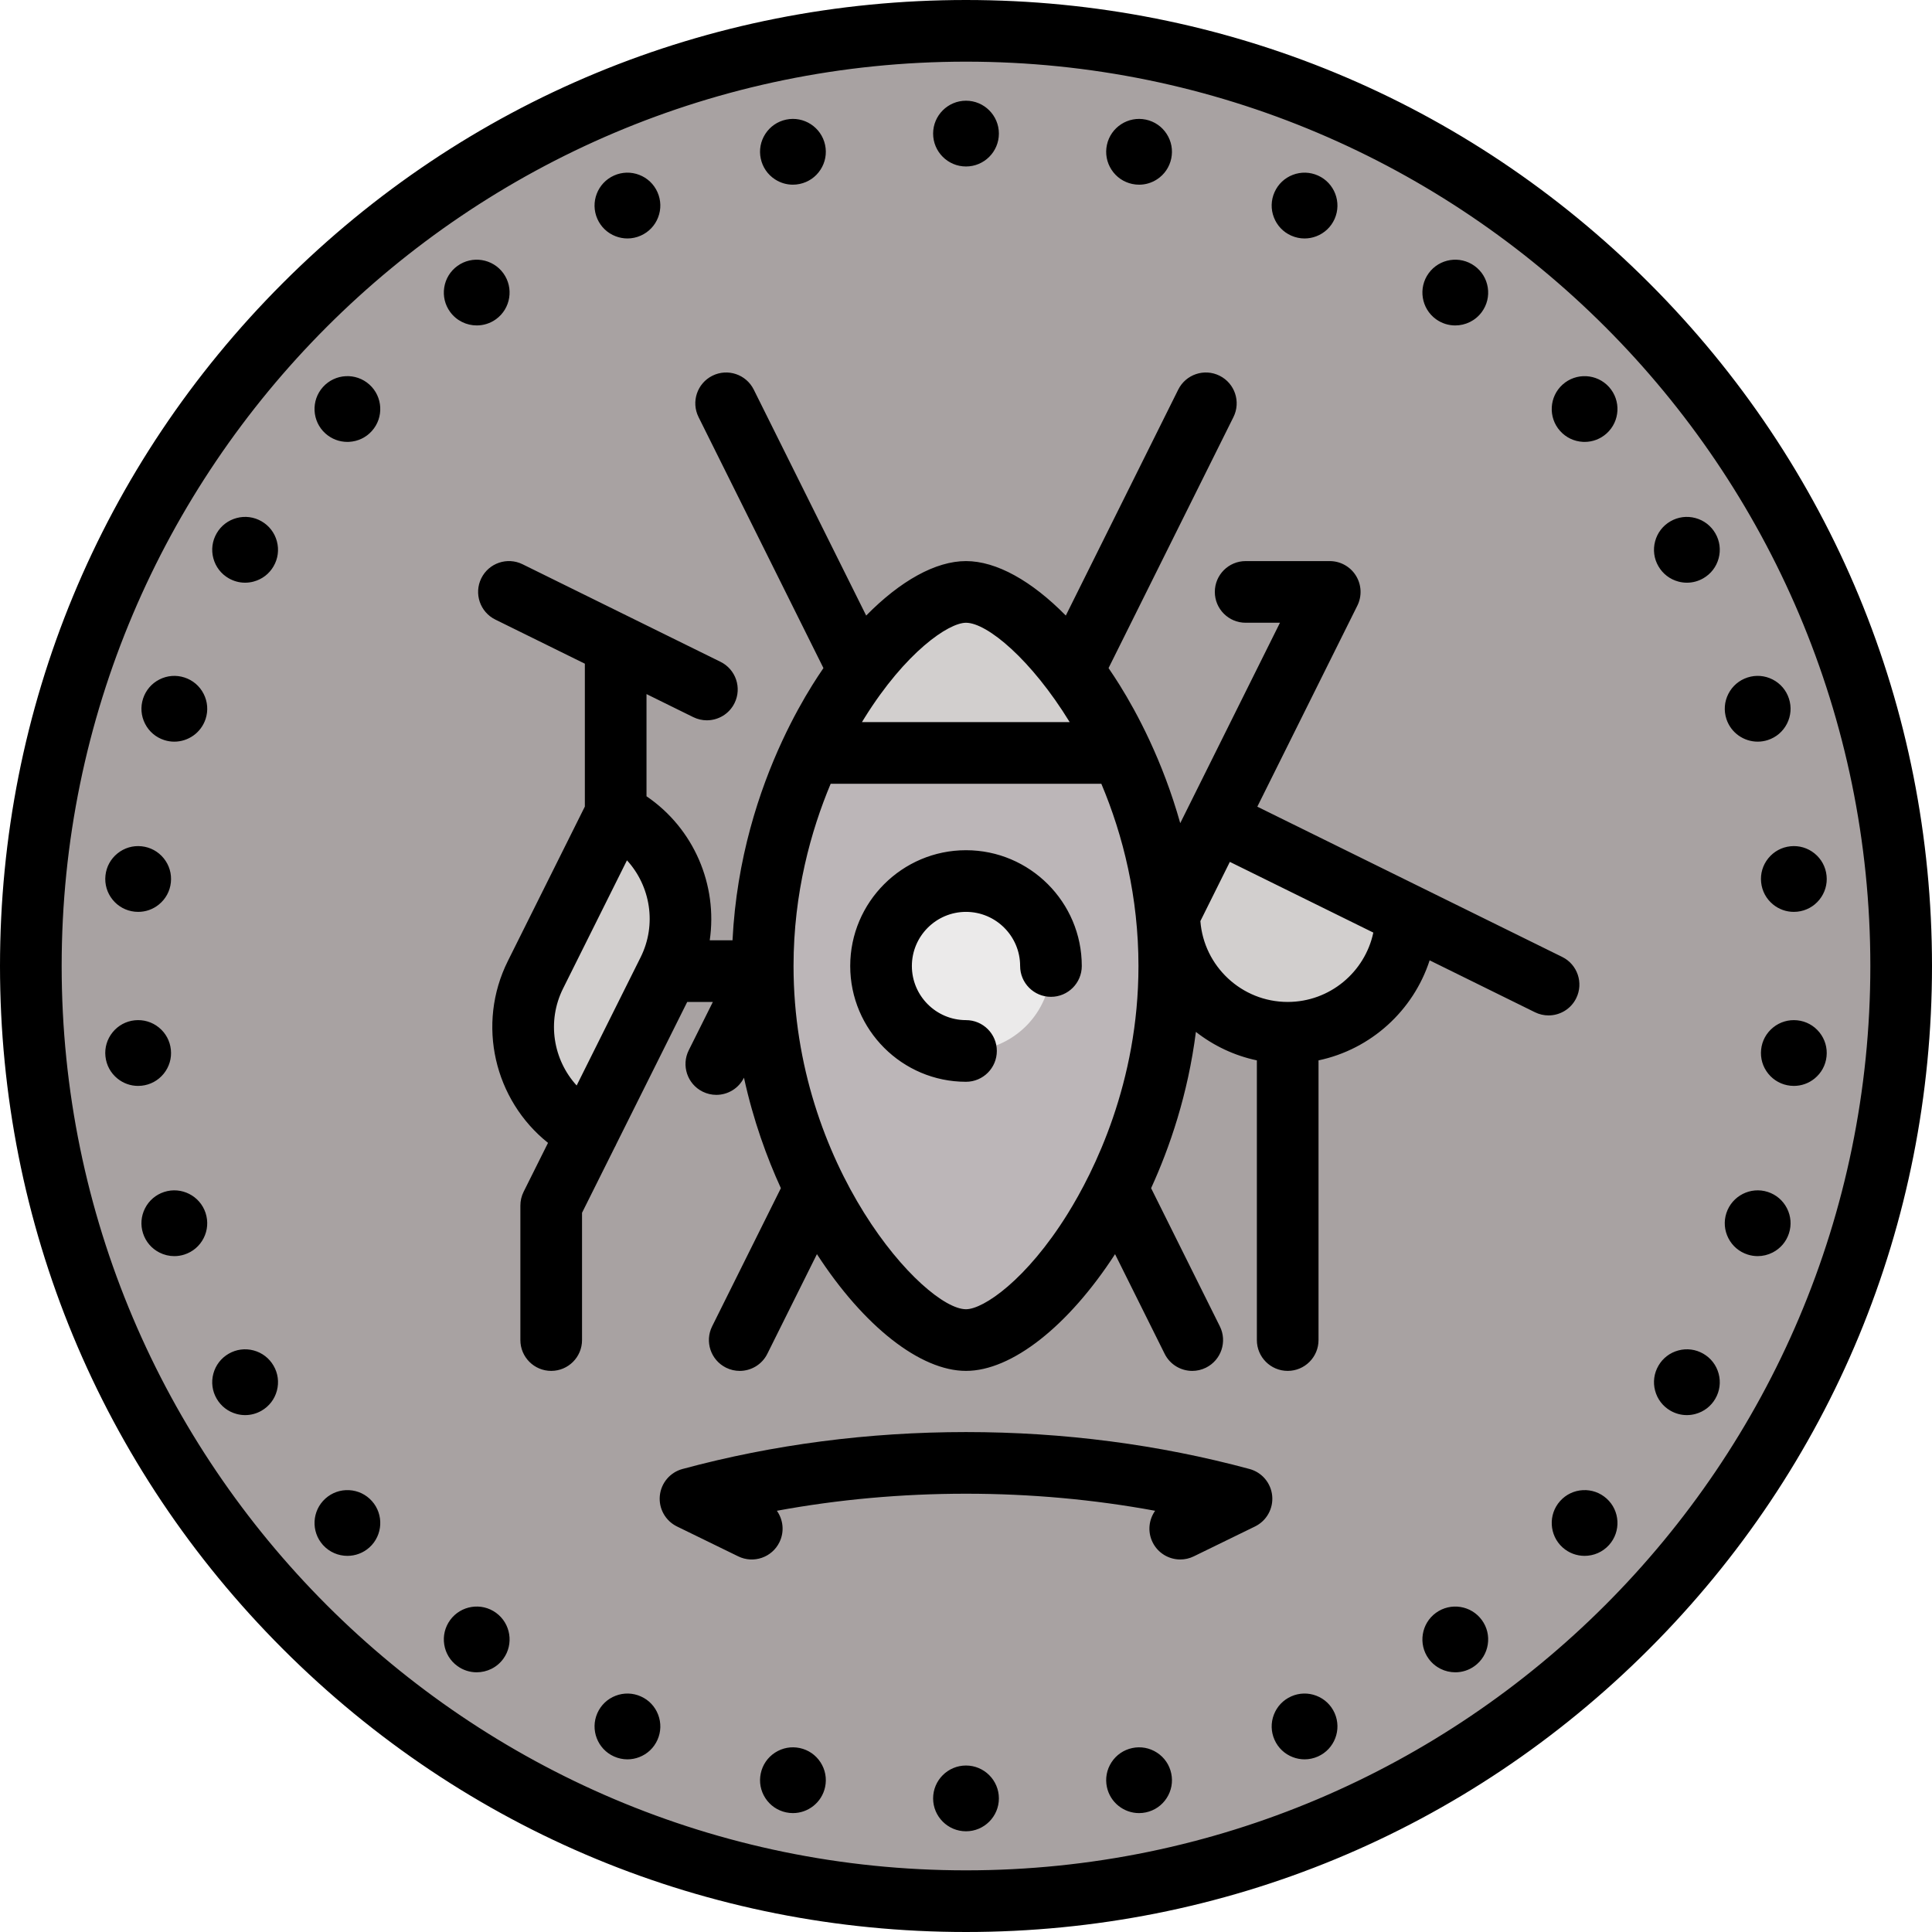
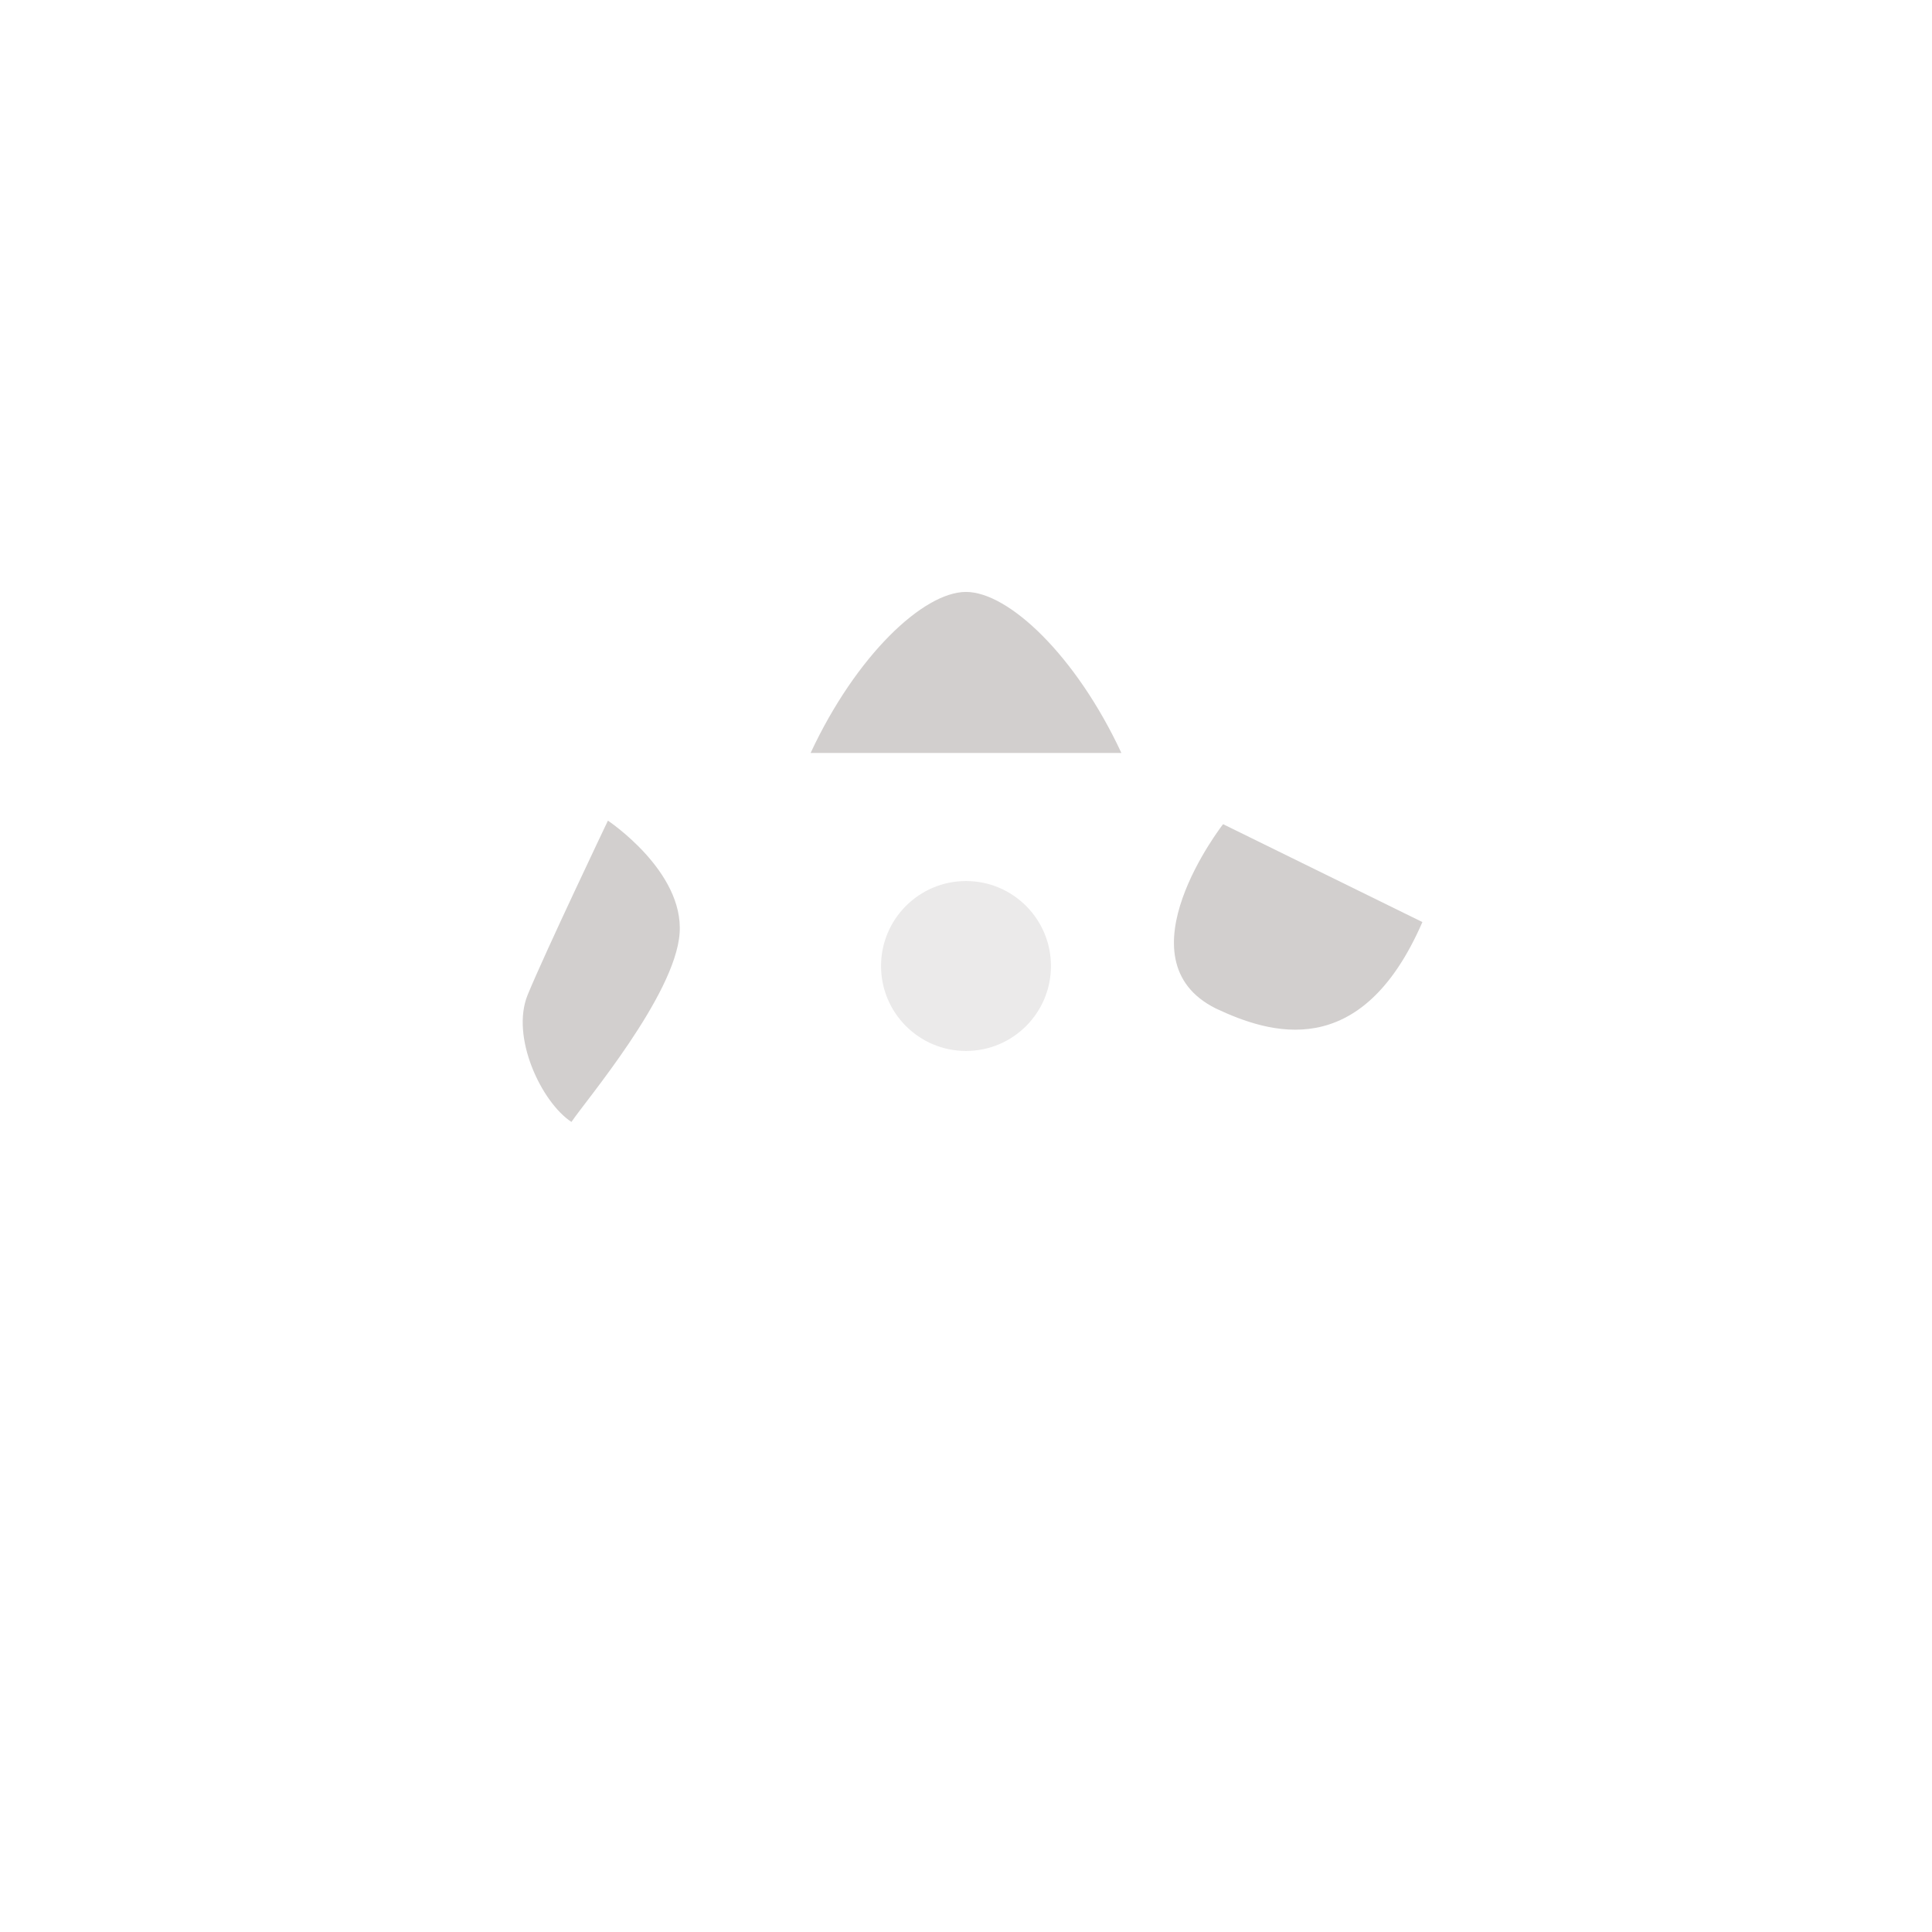
<svg xmlns="http://www.w3.org/2000/svg" height="800px" width="800px" version="1.1" id="Layer_1" viewBox="0 0 512 512" xml:space="preserve">
-   <circle style="fill:#A8A2A2;" cx="256" cy="256" r="247.83" />
  <path style="fill:#D2CFCE;" d="M297.178,199.538h-82.356c12.016-25.785,29.881-42.67,41.178-42.67  C267.297,156.868,285.162,173.753,297.178,199.538z" />
-   <path style="fill:#BCB6B8;" d="M297.178,199.538c7.484,16.014,12.702,35.48,12.702,56.462c0,54.751-35.557,99.132-53.88,99.132  c-18.323,0-53.88-44.381-53.88-99.132c0-20.981,5.218-40.448,12.702-56.462H297.178z" />
  <circle style="fill:#EBEAEA;" cx="256" cy="256" r="22.514" />
  <g>
    <path style="fill:#D2CFCE;" d="M161.105,217.479c0,0-16.641,34.899-21.256,46.133s3.69,28.549,11.588,33.714   c3.645-5.468,27.462-33.503,28.665-49.964C181.308,230.902,161.105,217.479,161.105,217.479z" />
    <path style="fill:#D2CFCE;" d="M324.13,218.414l52.821,25.941c-16.318,37.582-40.667,29.511-54.718,22.914   C296.133,254.293,324.13,218.414,324.13,218.414z" />
  </g>
-   <path d="M437.019,74.981C388.667,26.628,324.38,0,256,0S123.333,26.628,74.981,74.981C26.628,123.332,0,187.62,0,256  s26.628,132.668,74.981,181.019C123.333,485.372,187.62,512,256,512s132.667-26.628,181.019-74.981  C485.372,388.668,512,324.38,512,256S485.372,123.332,437.019,74.981z M256,495.66c-132.149,0-239.66-107.51-239.66-239.66  S123.851,16.34,256,16.34S495.66,123.851,495.66,256S388.149,495.66,256,495.66z M247.285,35.404c0-4.805,3.91-8.715,8.715-8.715  c4.805,0,8.715,3.91,8.715,8.715s-3.91,8.715-8.715,8.715C251.195,44.119,247.285,40.209,247.285,35.404z M201.607,42.016  c-0.479-2.252-0.05-4.581,1.216-6.533c1.267-1.953,3.219-3.296,5.497-3.782c4.701-1,9.336,2.008,10.338,6.706  c0.486,2.278,0.056,4.609-1.214,6.563c-1.269,1.954-3.222,3.296-5.502,3.779c-0.607,0.13-1.218,0.193-1.826,0.193  c-1.667,0-3.303-0.481-4.737-1.415C203.425,46.255,202.086,44.298,201.607,42.016z M158.313,58.018  c-1.952-4.387,0.028-9.547,4.415-11.503c2.126-0.948,4.495-1.011,6.669-0.178c2.175,0.834,3.894,2.466,4.841,4.595  c0.946,2.128,1.008,4.495,0.172,6.668c-0.836,2.175-2.47,3.893-4.598,4.839c-1.127,0.502-2.328,0.755-3.532,0.755  c-1.055,0-2.111-0.194-3.126-0.583C160.978,61.778,159.259,60.147,158.313,58.018z M119.282,82.65  c-1.358-1.858-1.917-4.166-1.555-6.471c0.364-2.305,1.605-4.33,3.495-5.7c3.89-2.823,9.351-1.949,12.17,1.94  c2.817,3.886,1.952,9.341-1.93,12.164c-1.547,1.122-3.34,1.661-5.116,1.661C123.645,86.245,120.983,84.996,119.282,82.65z   M85.587,102.562c3.215-3.571,8.736-3.863,12.309-0.648c0.002,0.002,0.005,0.004,0.008,0.007c3.563,3.216,3.85,8.733,0.639,12.301  c-1.551,1.729-3.692,2.751-6.019,2.874c-0.158,0.008-0.313,0.012-0.47,0.012c-2.158,0-4.211-0.788-5.827-2.245  C82.664,111.656,82.373,106.134,85.587,102.562z M56.538,147.949c-0.601-2.251-0.289-4.601,0.88-6.617  c1.15-1.998,3.03-3.443,5.28-4.047c2.248-0.606,4.601-0.295,6.619,0.869c2.018,1.165,3.461,3.047,4.062,5.299  c0.601,2.251,0.289,4.601-0.88,6.617c-1.15,1.998-3.03,3.443-5.28,4.047c-0.752,0.203-1.516,0.302-2.275,0.302  c-1.511,0-3.001-0.397-4.344-1.172C58.582,152.084,57.139,150.201,56.538,147.949z M53.966,183.876  c1.056,2.071,1.243,4.428,0.526,6.64c-1.207,3.691-4.633,6.032-8.302,6.032c-0.89,0-1.793-0.137-2.685-0.427  c-2.205-0.714-4.01-2.253-5.069-4.33c-1.056-2.071-1.243-4.428-0.526-6.64c0.717-2.217,2.254-4.021,4.331-5.081  c2.072-1.057,4.429-1.245,6.643-0.528C51.102,180.258,52.906,181.797,53.966,183.876z M29.837,238.421  c-1.466-1.813-2.136-4.086-1.889-6.403c0.236-2.291,1.367-4.379,3.18-5.848c1.808-1.464,4.072-2.141,6.392-1.896  c2.319,0.243,4.403,1.375,5.871,3.187c1.465,1.813,2.136,4.086,1.889,6.404c-0.236,2.289-1.365,4.374-3.173,5.841  c-1.568,1.272-3.484,1.95-5.476,1.95c-0.306,0-0.613-0.016-0.924-0.048C33.385,241.365,31.301,240.233,29.837,238.421z   M37.519,287.727c-0.31,0.033-0.621,0.049-0.93,0.049c-1.978,0-3.893-0.674-5.462-1.946c-1.813-1.468-2.943-3.557-3.183-5.878  c-0.244-2.288,0.427-4.561,1.892-6.374c1.465-1.813,3.548-2.945,5.866-3.187c0.001,0,0.002,0,0.003,0  c2.314-0.237,4.591,0.432,6.4,1.902c1.808,1.468,2.937,3.553,3.175,5.871c0.245,2.29-0.427,4.563-1.891,6.376  C41.922,286.352,39.838,287.484,37.519,287.727z M54.484,321.459c0.724,2.238,0.537,4.595-0.519,6.666  c-1.06,2.077-2.864,3.617-5.083,4.335c-0.88,0.287-1.787,0.428-2.689,0.428c-1.357,0-2.707-0.321-3.954-0.956  c-2.076-1.059-3.613-2.863-4.331-5.081c-0.716-2.211-0.528-4.569,0.526-6.64c1.058-2.073,2.857-3.61,5.069-4.33  C48.069,314.397,52.993,316.9,54.484,321.459z M72.511,361.95c1.157,1.995,1.47,4.344,0.868,6.596  c-0.601,2.252-2.044,4.133-4.062,5.299c-1.343,0.776-2.835,1.172-4.344,1.172c-0.758,0-1.522-0.1-2.275-0.302  c-2.25-0.605-4.13-2.049-5.291-4.069c-1.157-1.995-1.47-4.344-0.868-6.596c0.601-2.252,2.044-4.133,4.062-5.299  c2.019-1.166,4.368-1.475,6.619-0.869C69.47,358.486,71.349,359.931,72.511,361.95z M98.55,397.785  c3.203,3.56,2.917,9.078-0.647,12.295c-1.667,1.5-3.756,2.239-5.836,2.239c-2.386,0-4.762-0.972-6.48-2.88  c-3.211-3.569-2.925-9.084,0.641-12.3l0,0c1.732-1.563,3.963-2.352,6.295-2.232C94.851,395.027,96.991,396.049,98.55,397.785z   M133.387,439.588c-1.698,2.343-4.361,3.589-7.059,3.589c-1.773,0-3.563-0.538-5.106-1.657c-1.89-1.369-3.131-3.393-3.495-5.7  c-0.363-2.305,0.196-4.612,1.572-6.497c2.826-3.868,8.273-4.729,12.152-1.915C135.347,430.241,136.211,435.701,133.387,439.588z   M174.411,454.399c0.836,2.173,0.773,4.54-0.172,6.668c-0.947,2.129-2.666,3.76-4.841,4.595c-1.014,0.389-2.07,0.583-3.124,0.583  c-1.206,0-2.41-0.254-3.545-0.759c-4.386-1.954-6.367-7.115-4.415-11.503c0.947-2.129,2.666-3.76,4.841-4.595  c2.173-0.833,4.543-0.771,6.669,0.178C171.942,450.504,173.576,452.223,174.411,454.399z M217.444,467.029  c1.269,1.954,1.701,4.286,1.214,6.563c-0.873,4.088-4.499,6.898-8.521,6.898c-0.6,0-1.207-0.062-1.817-0.192  c-2.278-0.485-4.23-1.828-5.497-3.782c-1.263-1.947-1.694-4.268-1.215-6.538c0.479-2.28,1.819-4.235,3.772-5.507  c1.955-1.272,4.288-1.706,6.57-1.22C214.222,463.733,216.175,465.075,217.444,467.029z M264.715,476.596  c0,4.805-3.91,8.715-8.715,8.715c-4.805,0-8.715-3.91-8.715-8.715s3.91-8.715,8.715-8.715  C260.805,467.881,264.715,471.791,264.715,476.596z M310.393,469.984c0.479,2.252,0.05,4.581-1.216,6.533  c-1.267,1.953-3.219,3.296-5.497,3.782c-0.61,0.13-1.218,0.192-1.817,0.192c-4.022,0-7.648-2.808-8.521-6.898  c-0.486-2.278-0.056-4.609,1.214-6.563c1.269-1.954,3.222-3.296,5.502-3.779c2.271-0.484,4.607-0.051,6.561,1.222  C308.575,465.745,309.914,467.702,310.393,469.984z M353.687,453.982c1.952,4.387-0.028,9.547-4.415,11.503  c-1.135,0.505-2.338,0.759-3.545,0.759c-1.054,0-2.111-0.194-3.124-0.583c-2.175-0.834-3.894-2.466-4.841-4.595  c-0.946-2.128-1.008-4.495-0.172-6.668c0.836-2.175,2.47-3.893,4.598-4.839c2.114-0.942,4.485-1.007,6.658-0.172  C351.022,450.222,352.741,451.853,353.687,453.982z M392.718,429.35c1.358,1.858,1.917,4.166,1.555,6.471  c-0.364,2.306-1.605,4.33-3.495,5.7c-1.541,1.118-3.331,1.656-5.104,1.656c-2.701,0-5.365-1.248-7.067-3.596  c-2.817-3.886-1.952-9.341,1.93-12.164C384.437,424.587,389.898,425.46,392.718,429.35z M426.413,409.438  c-1.719,1.909-4.097,2.881-6.483,2.881c-2.077,0-4.162-0.736-5.826-2.233c-0.002-0.002-0.005-0.004-0.008-0.007  c-3.563-3.216-3.85-8.735-0.639-12.301c1.551-1.728,3.692-2.751,6.019-2.874c2.324-0.121,4.563,0.67,6.295,2.232  C429.336,400.344,429.627,405.866,426.413,409.438z M455.462,364.051c0.601,2.251,0.289,4.601-0.88,6.617  c-1.15,1.998-3.03,3.443-5.28,4.047c-0.752,0.203-1.516,0.302-2.275,0.302c-1.511,0-3.001-0.397-4.344-1.172  c-2.019-1.166-3.461-3.047-4.062-5.299c-0.601-2.251-0.289-4.601,0.88-6.617c1.15-1.998,3.03-3.443,5.28-4.047  c2.248-0.606,4.6-0.295,6.619,0.869C453.418,359.916,454.861,361.799,455.462,364.051z M473.564,320.21  c1.056,2.071,1.243,4.428,0.526,6.64c-0.717,2.217-2.254,4.021-4.331,5.081c-1.245,0.635-2.593,0.956-3.951,0.956  c-0.902,0-1.808-0.142-2.692-0.428c-2.219-0.718-4.023-2.257-5.083-4.335c-1.056-2.071-1.243-4.428-0.526-6.64  c1.5-4.585,6.422-7.085,10.987-5.605C470.7,316.594,472.504,318.133,473.564,320.21z M482.163,273.579  c1.466,1.813,2.136,4.086,1.889,6.403c-0.236,2.291-1.367,4.379-3.18,5.848c-1.566,1.269-3.479,1.945-5.469,1.945  c-0.306,0-0.614-0.016-0.925-0.048c-2.319-0.243-4.403-1.375-5.871-3.187c-1.465-1.813-2.136-4.086-1.889-6.404  c0.236-2.289,1.365-4.374,3.173-5.841c1.809-1.468,4.076-2.138,6.4-1.902C478.615,270.634,480.699,271.767,482.163,273.579z   M474.481,224.273c2.297-0.243,4.58,0.426,6.392,1.895c1.813,1.468,2.943,3.557,3.183,5.878c0.244,2.288-0.427,4.561-1.892,6.374  c-1.465,1.813-3.548,2.945-5.866,3.187c-0.001,0-0.002,0-0.003,0c-0.308,0.032-0.617,0.048-0.924,0.048  c-1.992,0-3.909-0.678-5.476-1.95c-1.808-1.468-2.937-3.553-3.175-5.871c-0.245-2.29,0.427-4.563,1.891-6.376  C470.078,225.648,472.162,224.516,474.481,224.273z M457.516,190.541c-0.724-2.238-0.537-4.595,0.519-6.666  c1.06-2.077,2.864-3.617,5.083-4.335c2.204-0.717,4.567-0.529,6.643,0.528c2.076,1.059,3.613,2.863,4.331,5.081  c0.716,2.211,0.528,4.569-0.526,6.64c-1.058,2.073-2.857,3.61-5.069,4.33c-0.891,0.29-1.796,0.428-2.687,0.428  C462.139,196.547,458.716,194.21,457.516,190.541z M454.594,141.354c1.157,1.995,1.47,4.344,0.868,6.596  c-0.601,2.252-2.044,4.133-4.062,5.299c-1.343,0.776-2.835,1.172-4.344,1.172c-0.758,0-1.522-0.1-2.275-0.302  c-2.25-0.605-4.13-2.049-5.291-4.069c-1.157-1.995-1.47-4.344-0.868-6.596c0.601-2.252,2.044-4.133,4.062-5.299  c2.017-1.166,4.368-1.475,6.619-0.869C451.552,137.89,453.432,139.335,454.594,141.354z M413.45,114.215  c-3.203-3.56-2.917-9.078,0.647-12.293c3.58-3.222,9.101-2.93,12.316,0.641c3.211,3.569,2.925,9.084-0.641,12.3l0,0  c-1.614,1.456-3.668,2.245-5.827,2.245c-0.157,0-0.312-0.004-0.47-0.012C417.149,116.973,415.009,115.951,413.45,114.215z   M378.613,72.412c2.813-3.884,8.275-4.755,12.165-1.934c1.89,1.369,3.131,3.394,3.495,5.7c0.363,2.305-0.196,4.612-1.572,6.497  c-1.703,2.332-4.359,3.571-7.049,3.571c-1.773,0-3.562-0.538-5.104-1.656C376.653,81.759,375.789,76.299,378.613,72.412z   M337.589,57.601c-0.836-2.173-0.773-4.54,0.172-6.668c0.947-2.129,2.666-3.76,4.841-4.595c2.174-0.833,4.543-0.771,6.669,0.178  c4.386,1.954,6.367,7.115,4.415,11.503c-0.947,2.129-2.666,3.76-4.841,4.595c-1.014,0.389-2.07,0.583-3.124,0.583  c-1.206,0-2.41-0.254-3.545-0.759C340.058,61.496,338.424,59.777,337.589,57.601z M294.556,44.971  c-1.269-1.954-1.701-4.286-1.214-6.563c1.002-4.698,5.644-7.703,10.338-6.706c2.278,0.485,4.23,1.828,5.497,3.782  c1.263,1.947,1.694,4.268,1.215,6.538c-0.479,2.28-1.819,4.235-3.772,5.507c-1.431,0.932-3.067,1.414-4.737,1.414  c-0.61,0-1.223-0.064-1.834-0.194C297.778,48.267,295.825,46.925,294.556,44.971z M286.684,256c0,4.512-3.657,8.17-8.17,8.17  c-4.513,0-8.17-3.658-8.17-8.17c0-7.909-6.434-14.344-14.344-14.344s-14.344,6.435-14.344,14.344  c0,7.909,6.434,14.344,14.344,14.344c4.513,0,8.17,3.658,8.17,8.17c0,4.512-3.657,8.17-8.17,8.17  c-16.919,0-30.684-13.765-30.684-30.684s13.765-30.684,30.684-30.684S286.684,239.081,286.684,256z M417.714,264.537  c1.995-4.047,0.331-8.945-3.717-10.939l-80.794-39.821l26.506-53.27c1.259-2.533,1.12-5.537-0.369-7.943s-4.117-3.868-6.946-3.868  h-22.283c-4.513,0-8.17,3.658-8.17,8.17c0,4.512,3.657,8.17,8.17,8.17h9.092l-24.281,48.797c-0.005,0.011-0.013,0.022-0.018,0.033  c-0.004,0.01-0.009,0.02-0.013,0.029l-2.116,4.252c-2.329-8.269-5.185-15.568-8.057-21.755c-0.035-0.086-0.077-0.168-0.115-0.251  c-2.769-5.938-5.545-10.842-7.862-14.561c-0.972-1.558-1.961-3.064-2.964-4.53l33.1-66.523c2.01-4.039,0.365-8.945-3.676-10.955  c-4.042-2.01-8.944-0.364-10.955,3.676l-29.797,59.884c-9.025-9.179-18.388-14.436-26.451-14.436  c-8.062,0-17.425,5.257-26.451,14.436l-29.796-59.884c-2.011-4.039-6.913-5.684-10.955-3.676c-4.04,2.01-5.685,6.915-3.676,10.955  l33.1,66.523c-1.003,1.465-1.994,2.972-2.964,4.53c-2.333,3.744-5.129,8.689-7.916,14.679c-0.017,0.038-0.036,0.073-0.052,0.111  c-6.075,13.085-12.092,31.168-13.164,52.819h-6.036c2.147-14.649-4.195-29.634-16.757-38.165v-27.082l12.387,6.105  c1.161,0.572,2.392,0.843,3.606,0.843c3.014,0,5.913-1.674,7.335-4.56c1.995-4.047,0.331-8.945-3.717-10.94l-52.456-25.854  c-4.048-1.995-8.946-0.33-10.94,3.717c-1.995,4.047-0.331,8.946,3.717,10.94l23.728,11.694v37.862l-20.39,40.901  c-8.42,16.848-3.543,36.923,10.628,48.222l-6.464,12.958c-0.565,1.133-0.86,2.381-0.86,3.647v35.653c0,4.512,3.657,8.17,8.17,8.17  s8.17-3.658,8.17-8.17v-33.726l8.646-17.332c0.081-0.141,0.159-0.284,0.232-0.431c0.075-0.15,0.145-0.302,0.209-0.454l18.787-37.658  h6.794l-6.387,12.802c-2.015,4.038-0.375,8.944,3.662,10.958c1.172,0.585,2.416,0.862,3.642,0.862c3,0,5.887-1.658,7.317-4.524  l0.014-0.028c2.482,11.372,6.102,21.239,9.779,29.28l-18.217,36.611c-2.01,4.039-0.365,8.945,3.676,10.955  c1.169,0.582,2.411,0.857,3.633,0.857c3.002,0,5.892-1.661,7.322-4.532l13.14-26.407c12.412,19.14,27.418,30.938,39.504,30.938  c12.085,0,27.091-11.798,39.504-30.937l13.14,26.407c1.429,2.87,4.318,4.532,7.322,4.532c1.222,0,2.464-0.276,3.633-0.857  c4.04-2.01,5.685-6.915,3.676-10.955l-18.217-36.611c4.93-10.78,9.756-24.845,11.871-41.418c4.664,3.652,10.158,6.283,16.156,7.548  v74.12c0,4.512,3.657,8.17,8.17,8.17s8.17-3.658,8.17-8.17v-74.12c13.896-2.93,25.12-13.179,29.447-26.509l27.903,13.752  c1.161,0.572,2.392,0.843,3.606,0.843C413.392,269.097,416.292,267.424,417.714,264.537z M152.819,287.668  c-6.21-6.797-7.952-16.994-3.595-25.714l16.93-33.961c6.218,6.797,7.963,16.998,3.605,25.722L152.819,287.668z M256,165.038  c5.612,0,17.318,9.758,27.479,26.327h-55.052c0.237-0.392,0.472-0.773,0.7-1.139C239.953,172.852,251.358,165.038,256,165.038z   M256,346.962c-11.047,0-45.705-37.743-45.705-90.962c0-19.406,4.644-35.905,9.84-48.295h71.73  c5.781,13.693,9.84,30.087,9.84,48.295c0,30.936-11.799,54.49-18.832,65.776C272.047,339.148,260.642,346.962,256,346.962z   M341.253,265.525c-12.197,0-22.226-9.456-23.139-21.423l7.81-15.696l38.023,18.74C361.717,257.632,352.392,265.525,341.253,265.525  z M332.594,404.53l-16.232,7.922c-1.155,0.563-2.376,0.829-3.577,0.829c-3.025,0-5.933-1.686-7.349-4.588  c-1.358-2.784-0.991-5.963,0.685-8.322c-16.296-3.003-33.078-4.52-50.12-4.52s-33.825,1.516-50.12,4.52  c1.677,2.36,2.044,5.537,0.685,8.322c-1.977,4.055-6.865,5.741-10.926,3.759l-16.231-7.922c-3.06-1.493-4.873-4.729-4.549-8.118  c0.324-3.39,2.715-6.224,6.002-7.111c24.041-6.496,49.323-9.789,75.141-9.789c25.818,0,51.099,3.293,75.141,9.789  c3.288,0.888,5.679,3.722,6.002,7.111C337.466,399.801,335.653,403.037,332.594,404.53z" />
</svg>